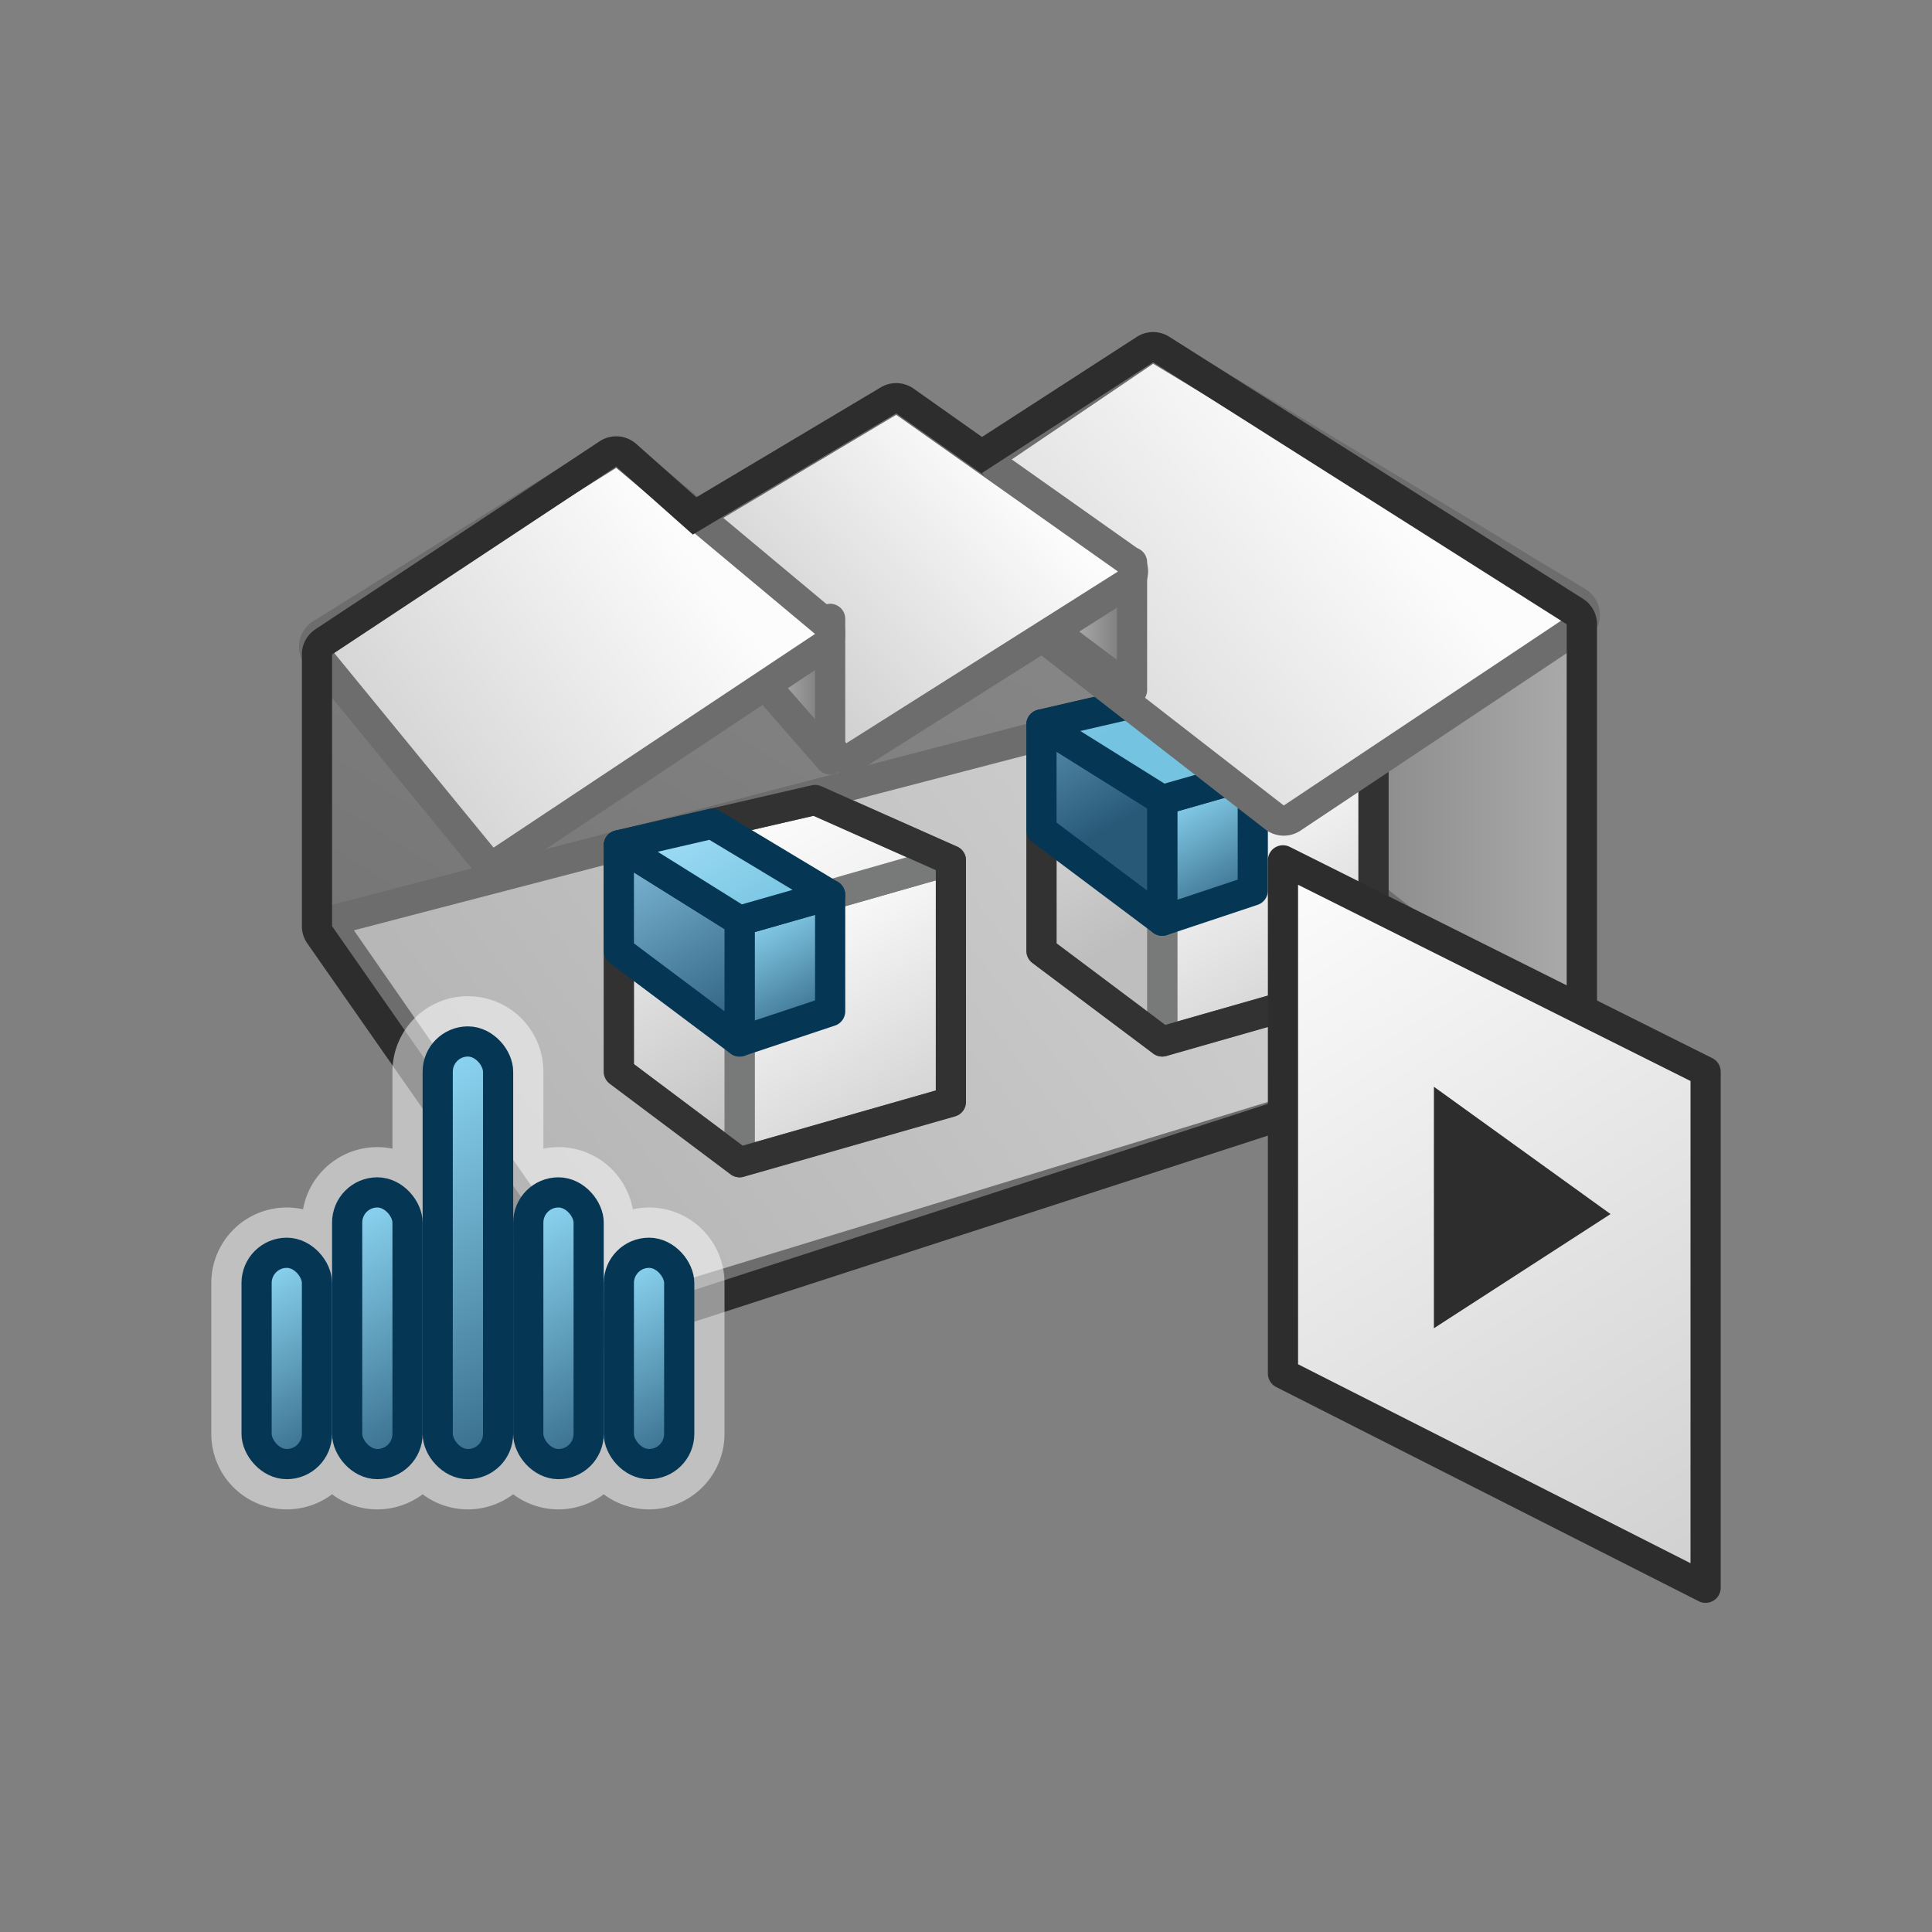
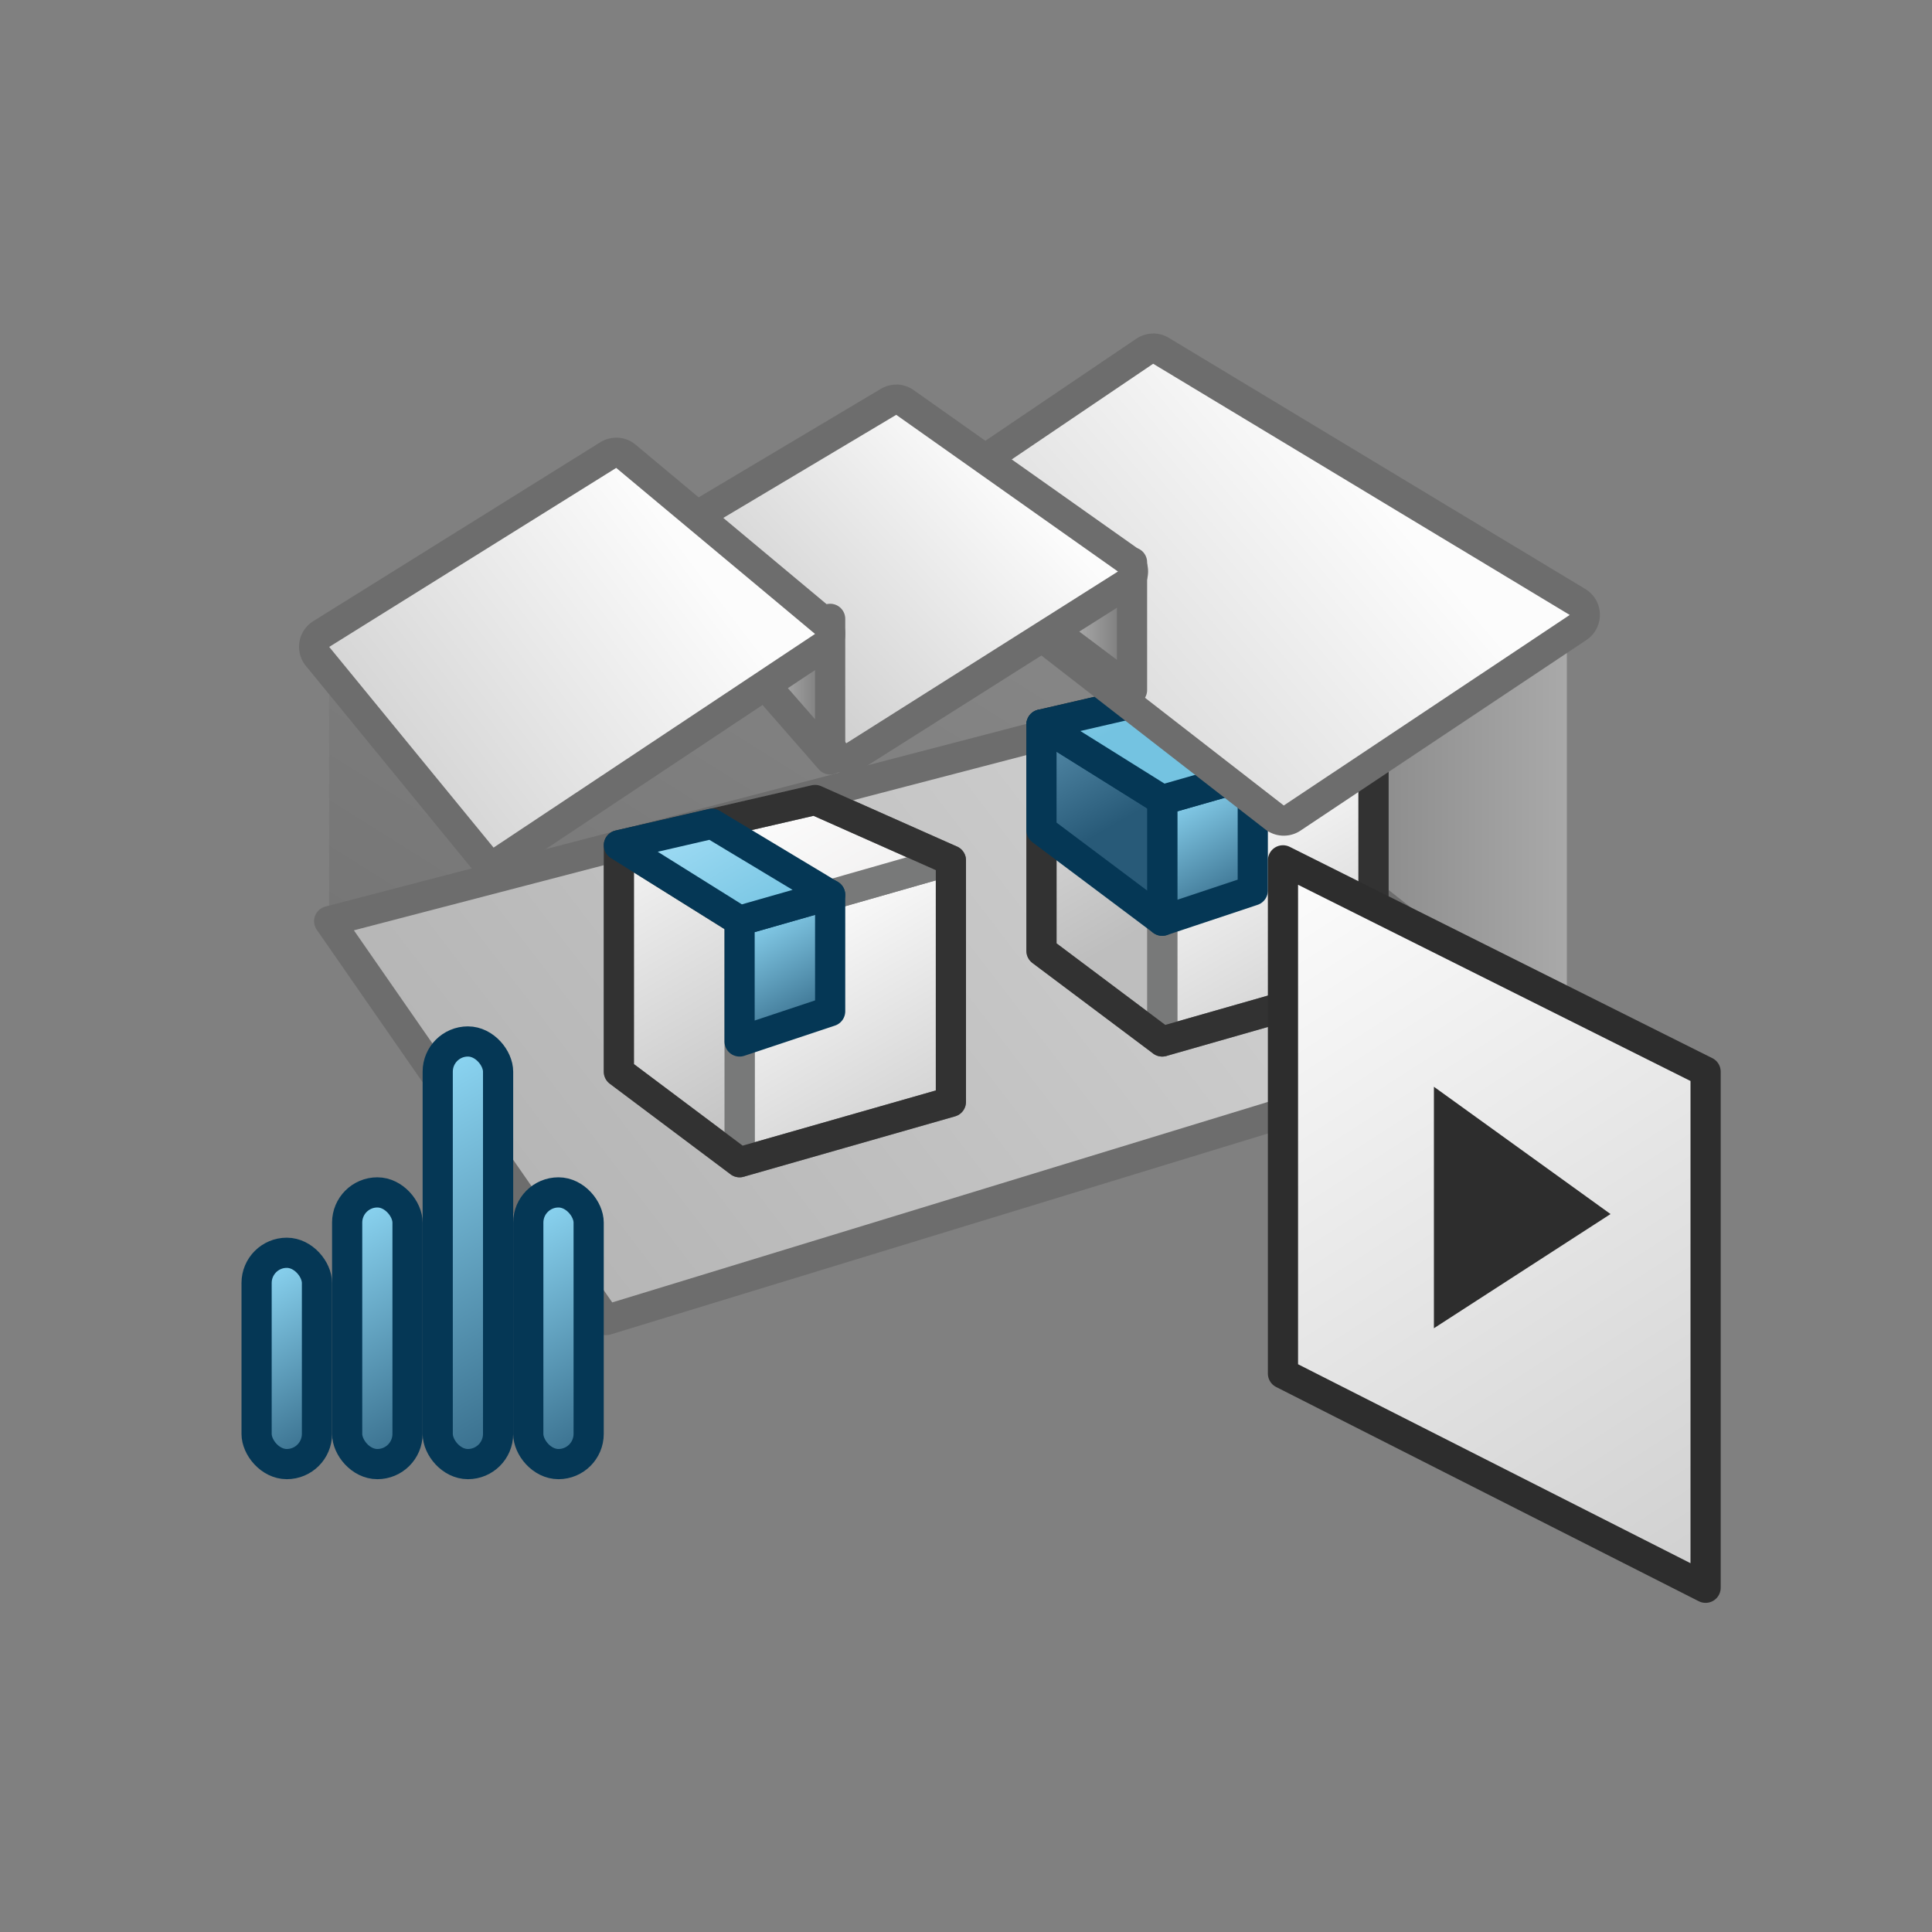
<svg xmlns="http://www.w3.org/2000/svg" xmlns:xlink="http://www.w3.org/1999/xlink" width="64" height="64" viewBox="0 0 64 64">
  <rect x="0" y="0" width="64" height="64" fill="#808080" stroke="none" />
  <defs>
    <linearGradient id="a" x1="40.958" y1="27.18" x2="70.404" y2="27.18" gradientUnits="userSpaceOnUse">
      <stop offset="0" stop-color="#787878" />
      <stop offset="1" stop-color="#fcfcfc" />
    </linearGradient>
    <linearGradient id="b" x1="73.539" y1="-56.086" x2="14.958" y2="37.364" gradientUnits="userSpaceOnUse">
      <stop offset="0" stop-color="#c9c9c9" />
      <stop offset="1" stop-color="#737373" />
    </linearGradient>
    <linearGradient id="c" x1="77.986" y1="-3.667" x2="16.703" y2="43.377" gradientUnits="userSpaceOnUse">
      <stop offset="0" stop-color="#fcfcfc" />
      <stop offset="1" stop-color="#b3b3b3" />
    </linearGradient>
    <linearGradient id="d" x1="25.826" y1="29.734" x2="30.174" y2="37.266" gradientUnits="userSpaceOnUse">
      <stop offset="0" stop-color="#fff" />
      <stop offset="1" stop-color="#d2d2d2" />
    </linearGradient>
    <linearGradient id="e" x1="19.835" y1="28.384" x2="25.382" y2="37.991" gradientUnits="userSpaceOnUse">
      <stop offset="0" stop-color="#f5f5f5" />
      <stop offset="1" stop-color="#bebebe" />
    </linearGradient>
    <linearGradient id="f" x1="24.517" y1="25.681" x2="27.483" y2="30.819" gradientUnits="userSpaceOnUse">
      <stop offset="0" stop-color="#fff" />
      <stop offset="1" stop-color="#f1f0f0" />
    </linearGradient>
    <linearGradient id="g" x1="24.945" y1="30.243" x2="26.994" y2="33.792" gradientUnits="userSpaceOnUse">
      <stop offset="0" stop-color="#8dd7f4" />
      <stop offset="1" stop-color="#386e8c" />
    </linearGradient>
    <linearGradient id="h" x1="20.701" y1="27.884" x2="24.516" y2="34.491" gradientUnits="userSpaceOnUse">
      <stop offset="0" stop-color="#83bedc" />
      <stop offset="1" stop-color="#285a78" />
    </linearGradient>
    <linearGradient id="i" x1="22.769" y1="26.69" x2="25.231" y2="30.953" gradientUnits="userSpaceOnUse">
      <stop offset="0" stop-color="#a3def6" />
      <stop offset="1" stop-color="#74c3e1" />
    </linearGradient>
    <linearGradient id="j" x1="39.826" y1="25.734" x2="44.174" y2="33.266" xlink:href="#d" />
    <linearGradient id="m" x1="38.945" y1="26.243" x2="40.994" y2="29.792" xlink:href="#g" />
    <linearGradient id="p" x1="44.955" y1="15.637" x2="25.416" y2="32.366" xlink:href="#c" />
    <linearGradient id="q" x1="34.587" y1="20.743" x2="37.5" y2="20.743" xlink:href="#b" />
    <linearGradient id="r" x1="33.115" y1="15.448" x2="21.005" y2="26.675" xlink:href="#c" />
    <linearGradient id="s" x1="24.923" y1="22.829" x2="27.5" y2="22.829" xlink:href="#b" />
    <linearGradient id="t" x1="22.803" y1="18.294" x2="5.269" y2="31.596" xlink:href="#c" />
    <linearGradient id="u" x1="41.195" y1="27.603" x2="62.594" y2="60.833" gradientUnits="userSpaceOnUse">
      <stop offset="0" stop-color="#fff" />
      <stop offset="1" stop-color="#bfbfbf" />
    </linearGradient>
    <linearGradient id="v" x1="7.917" y1="42.259" x2="11.083" y2="47.741" xlink:href="#g" />
    <linearGradient id="w" x1="10.484" y1="40.509" x2="14.516" y2="47.491" xlink:href="#g" />
    <linearGradient id="x" x1="12.402" y1="36.134" x2="18.598" y2="46.866" xlink:href="#g" />
    <linearGradient id="y" x1="16.484" y1="40.509" x2="20.516" y2="47.491" xlink:href="#g" />
    <linearGradient id="z" x1="19.917" y1="42.259" x2="23.083" y2="47.741" xlink:href="#g" />
  </defs>
  <title>19927_DELSLA_AP_AppIcon_r21x</title>
  <g>
    <polygon points="51.904 19.68 51.904 34.68 36.13 22.344 51.904 19.68" fill="url(#a)" />
    <polygon points="10.906 21.43 10.904 30.515 37.662 23.543 38.198 12.05 32.597 15.747 29.689 13.741 22.943 17.762 20.413 15.504 10.906 21.43" fill="url(#b)" />
    <polygon points="20.078 43.729 51.193 34.215 37.662 23.543 10.904 30.515 20.078 43.729" stroke="#6d6d6d" stroke-linecap="round" stroke-linejoin="round" fill="url(#c)" />
    <g>
      <polygon points="31.5 36.5 24.5 38.5 24.5 30.5 31.5 28.5 31.5 36.5" stroke="#787979" stroke-linejoin="round" fill="url(#d)" />
      <polygon points="20.5 35.5 24.5 38.5 24.5 30.5 20.5 28 20.5 35.5" stroke="#787979" stroke-linejoin="round" fill="url(#e)" />
      <polygon points="31.5 28.5 24.5 30.5 20.5 28 27 26.5 31.5 28.5" stroke="#787979" stroke-linejoin="round" fill="url(#f)" />
      <polygon points="27 26.5 20.5 28 20.5 35.5 24.5 38.5 31.5 36.5 31.5 28.5 27 26.5" fill="none" stroke="#323232" stroke-linejoin="round" />
      <polygon points="24.5 34.5 27.5 33.5 27.5 29.643 24.5 30.5 24.5 34.5" stroke="#053755" stroke-linejoin="round" fill="url(#g)" />
-       <polygon points="20.5 31.5 24.5 34.5 24.5 30.5 20.5 28 20.5 31.5" stroke="#053755" stroke-linejoin="round" fill="url(#h)" />
      <polygon points="27.5 29.643 23.584 27.288 20.5 28 24.5 30.5 27.5 29.643" stroke="#053755" stroke-linejoin="round" fill="url(#i)" />
    </g>
    <g>
      <polygon points="45.5 32.5 38.5 34.5 38.5 26.5 45.5 24.5 45.5 32.5" stroke="#787979" stroke-linejoin="round" fill="url(#j)" />
      <polygon points="34.5 31.5 38.5 34.5 38.5 26.5 34.5 24 34.5 31.5" stroke="#787979" stroke-linejoin="round" fill="url(#e)" />
      <polygon points="45.5 24.5 38.5 26.5 34.5 24 41 22.5 45.5 24.5" stroke="#787979" stroke-linejoin="round" fill="url(#f)" />
      <polygon points="41 22.5 34.5 24 34.5 31.5 38.5 34.5 45.5 32.5 45.5 24.5 41 22.5" fill="none" stroke="#323232" stroke-linejoin="round" />
      <polygon points="38.5 30.5 41.5 29.5 41.5 25.643 38.5 26.5 38.5 30.5" stroke="#053755" stroke-linejoin="round" fill="url(#m)" />
      <polygon points="34.5 27.5 38.5 30.5 38.5 26.5 34.5 24 34.5 27.5" stroke="#053755" stroke-linejoin="round" fill="url(#h)" />
      <polygon points="41.5 25.643 37.584 23.288 34.5 24 38.5 26.5 41.5 25.643" stroke="#053755" stroke-linejoin="round" fill="url(#i)" />
    </g>
    <g>
      <path d="M42.526,27.183a.5.5,0,0,1-.306-.106L30.132,17.693a.5.5,0,0,1,.027-.809l7.759-5.248a.5.5,0,0,1,.28-.086.5.5,0,0,1,.258.072l13.8,8.321a.5.5,0,0,1,.019.844L42.8,27.1A.5.5,0,0,1,42.526,27.183Z" fill="url(#p)" />
      <path d="M38.2,12.05,52,20.371l-9.473,6.312L30.439,17.3,38.2,12.05m0-1a.993.993,0,0,0-.56.172L29.879,16.47a1,1,0,0,0-.053,1.618l12.087,9.385a1,1,0,0,0,1.168.042L52.554,21.2a1,1,0,0,0-.038-1.688l-13.8-8.322a1.011,1.011,0,0,0-.517-.143Z" fill="#6d6d6d" />
    </g>
    <polygon points="37.5 18.627 37.5 22.859 34.587 20.672 37.5 18.627" stroke="#6d6d6d" stroke-linecap="round" stroke-linejoin="round" fill="url(#q)" />
    <g>
      <path d="M28.033,25.122a.5.5,0,0,1-.4-.2l-5.089-6.86a.5.5,0,0,1,.146-.728l6.745-4.02a.5.5,0,0,1,.544.021l7.345,5.191a.5.5,0,0,1-.021.831l-9,5.69A.5.5,0,0,1,28.033,25.122Z" fill="url(#r)" />
      <path d="M29.688,13.741l7.346,5.191-9,5.69-5.089-6.86,6.745-4.021m0-1a1.006,1.006,0,0,0-.512.141L22.431,16.9a1,1,0,0,0-.291,1.454l5.089,6.861a1,1,0,0,0,1.338.25l9-5.691a1,1,0,0,0,.043-1.661l-7.345-5.191a1,1,0,0,0-.578-.184Z" fill="#6d6d6d" />
    </g>
    <polygon points="27.5 20.5 27.5 25.157 24.923 22.209 27.5 20.5" stroke="#6d6d6d" stroke-linecap="round" stroke-linejoin="round" fill="url(#s)" />
    <g>
      <path d="M16.35,28.577a.5.5,0,0,1-.387-.183L10.52,21.747a.5.5,0,0,1-.107-.4.506.506,0,0,1,.229-.343l9.506-5.925a.5.5,0,0,1,.585.04l6.587,5.5a.5.5,0,0,1-.043.8L16.626,28.493A.491.491,0,0,1,16.35,28.577Z" fill="url(#t)" />
      <path d="M20.413,15.5,27,21,16.35,28.078,10.906,21.43,20.413,15.5m0-1a1,1,0,0,0-.529.151l-9.507,5.926a1,1,0,0,0-.244,1.482l5.443,6.648a1,1,0,0,0,1.327.2l10.65-7.077a1,1,0,0,0,.088-1.6l-6.587-5.5a1,1,0,0,0-.641-.232Z" fill="#6d6d6d" />
    </g>
-     <path d="M38.2,12,51.9,20.68V33.626l-1,.054-30.826,10L11,30.68v-9l9.413-6.226,2.537,2.254,6.738-4.017L32.6,15.747l-.07-.079L38.2,12m0-1a1,1,0,0,0-.543.16L32.53,14.475l-2.264-1.6a1,1,0,0,0-1.09-.043l-6.109,3.642-1.99-1.768a1,1,0,0,0-1.216-.086l-9.413,6.226A1,1,0,0,0,10,21.68v9a1,1,0,0,0,.18.572l9.078,13a1,1,0,0,0,1.129.379l30.7-9.96.87-.046a1,1,0,0,0,.946-1V20.68a1,1,0,0,0-.465-.845l-13.706-8.68A1,1,0,0,0,38.2,11Z" fill="#2d2d2d" />
  </g>
  <g>
    <polygon points="42.5 45.5 56.5 52.597 56.5 35.5 42.5 28.5 42.5 45.5" stroke="#2d2d2d" stroke-linecap="round" stroke-linejoin="round" fill="url(#u)" />
    <polygon points="47.5 36 47.5 44 53.351 40.217 47.5 36" fill="#2d2d2d" />
  </g>
  <g>
    <g opacity="0.5">
-       <path d="M21.5,49.5a2,2,0,0,1-1.5-.679,2,2,0,0,1-3,0,2,2,0,0,1-3,0,2,2,0,0,1-3,0A2,2,0,0,1,7.5,47.5v-5a2,2,0,0,1,3-1.731V40.5a2,2,0,0,1,3-1.731V35.5a2,2,0,0,1,4,0v3.269a2,2,0,0,1,3,1.731v.269a2,2,0,0,1,3,1.731v5A2,2,0,0,1,21.5,49.5Z" fill="#fff" />
-       <path d="M15.5,34A1.5,1.5,0,0,1,17,35.5v5a1.5,1.5,0,0,1,3,0v2a1.5,1.5,0,0,1,3,0v5a1.5,1.5,0,0,1-3,0,1.5,1.5,0,0,1-3,0,1.5,1.5,0,0,1-3,0,1.5,1.5,0,0,1-3,0,1.5,1.5,0,0,1-3,0v-5a1.5,1.5,0,0,1,3,0v-2a1.5,1.5,0,0,1,3,0v-5A1.5,1.5,0,0,1,15.5,34m0-1A2.5,2.5,0,0,0,13,35.5v2.55a2.5,2.5,0,0,0-2.961,2.009A2.459,2.459,0,0,0,9.5,40,2.5,2.5,0,0,0,7,42.5v5a2.5,2.5,0,0,0,4,2,2.5,2.5,0,0,0,3,0,2.5,2.5,0,0,0,3,0,2.5,2.5,0,0,0,3,0,2.5,2.5,0,0,0,4-2v-5A2.5,2.5,0,0,0,21.5,40a2.459,2.459,0,0,0-.539.059A2.5,2.5,0,0,0,18,38.05V35.5A2.5,2.5,0,0,0,15.5,33Z" fill="#fff" />
-     </g>
+       </g>
    <rect x="8.5" y="41.5" width="2" height="7" rx="1" stroke="#053755" stroke-linejoin="round" fill="url(#v)" />
    <rect x="11.5" y="39.5" width="2" height="9" rx="1" stroke="#053755" stroke-linejoin="round" fill="url(#w)" />
    <rect x="14.5" y="34.5" width="2" height="14" rx="1" stroke="#053755" stroke-linejoin="round" fill="url(#x)" />
    <rect x="17.5" y="39.5" width="2" height="9" rx="1" stroke="#053755" stroke-linejoin="round" fill="url(#y)" />
-     <rect x="20.5" y="41.5" width="2" height="7" rx="1" stroke="#053755" stroke-linejoin="round" fill="url(#z)" />
  </g>
</svg>